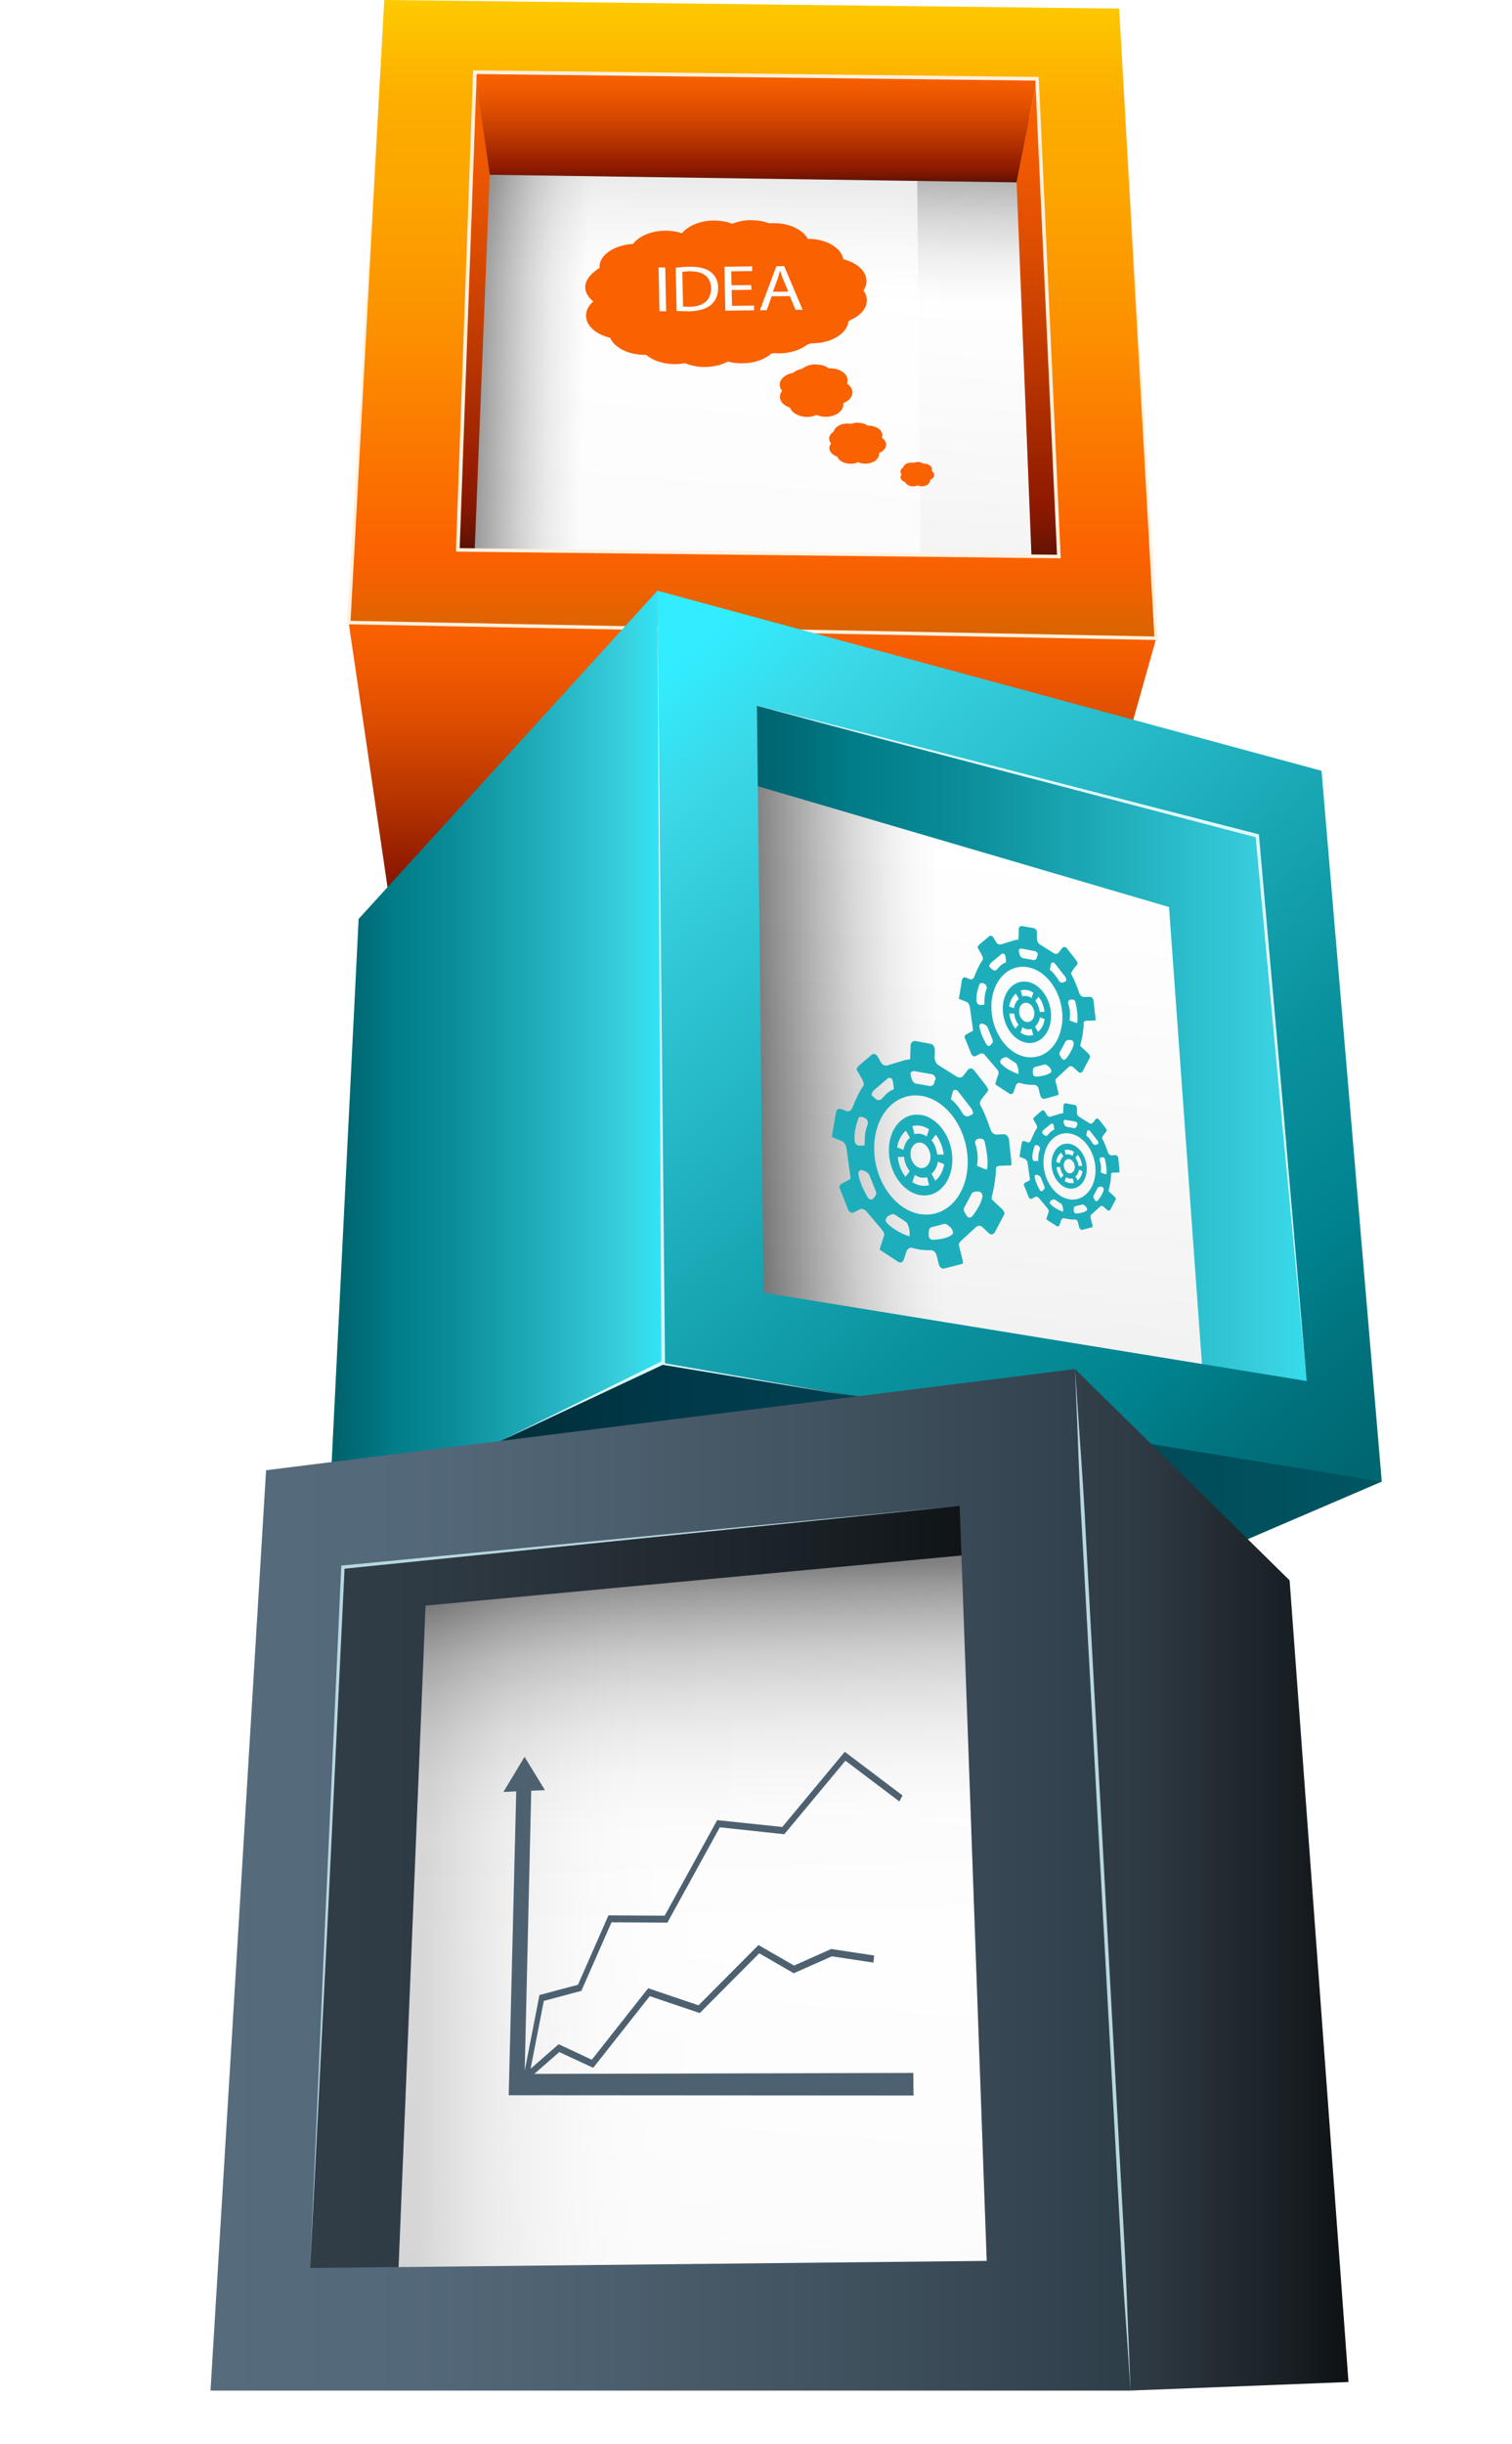
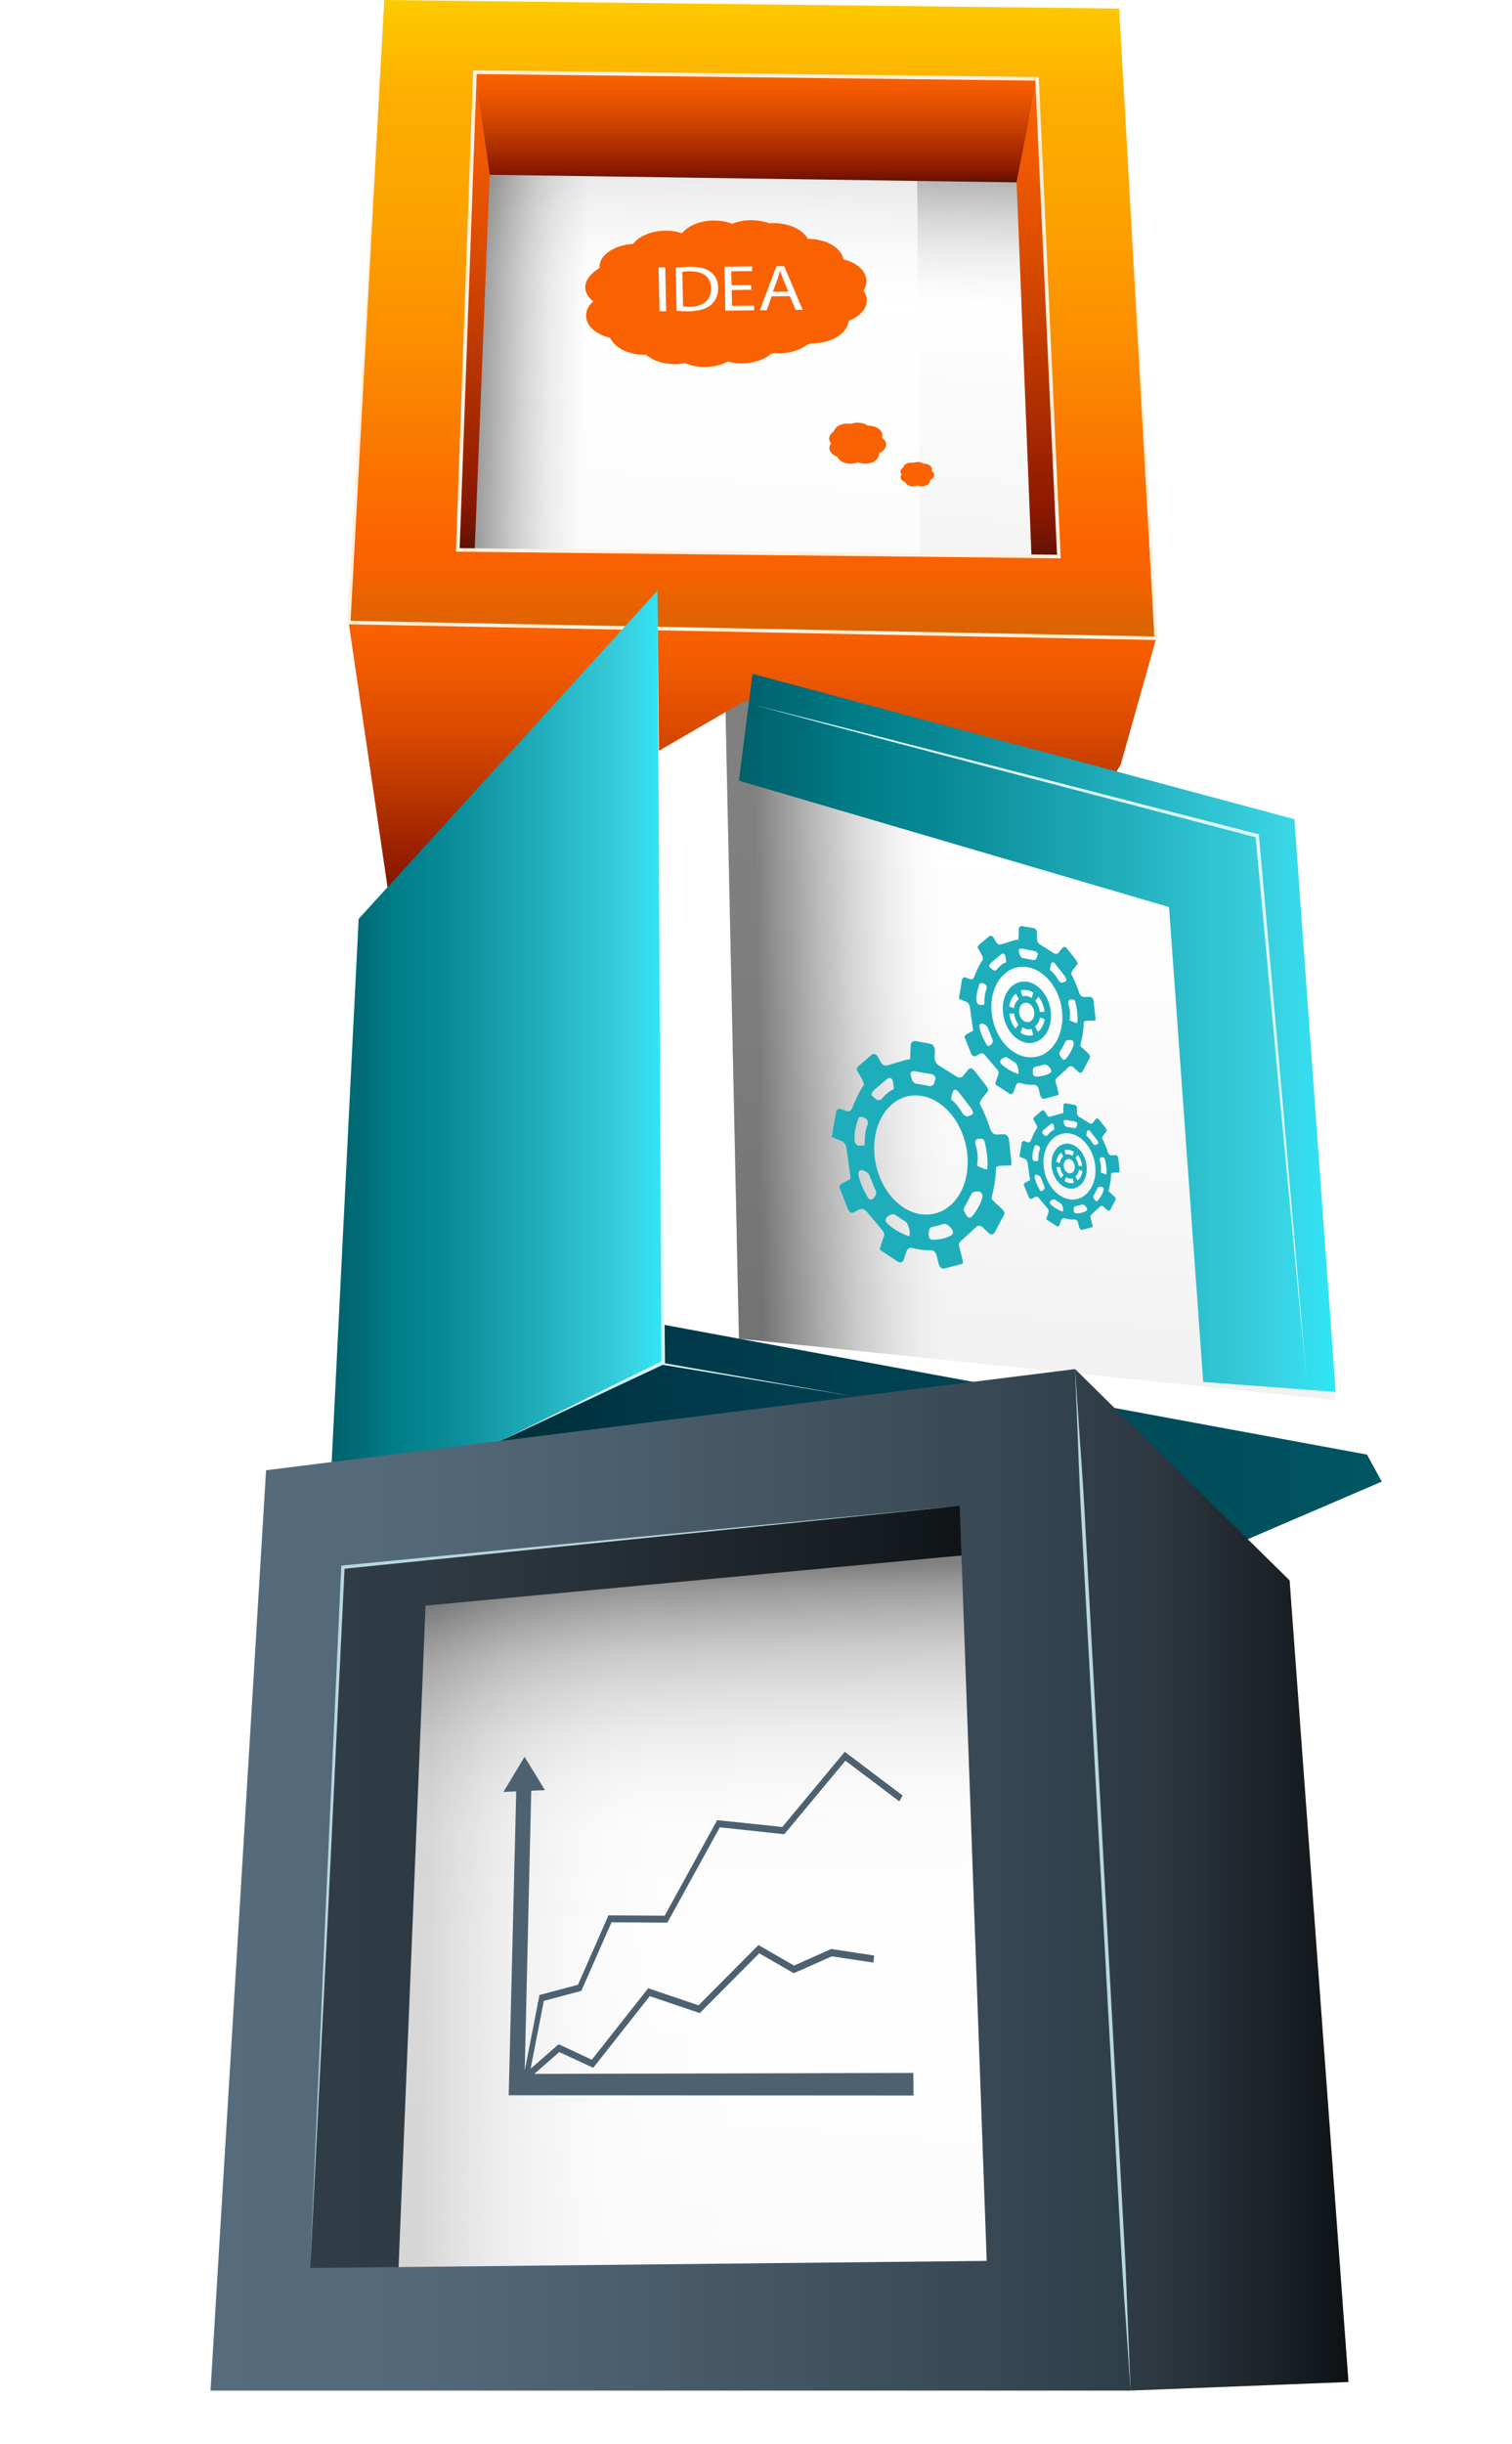
<svg xmlns="http://www.w3.org/2000/svg" xmlns:xlink="http://www.w3.org/1999/xlink" viewBox="0 0 183.44 296.41">
  <defs>
    <style>.cls-1{clip-path:url(#clippath);}.cls-2{fill:none;}.cls-2,.cls-3,.cls-4,.cls-5,.cls-6,.cls-7,.cls-8,.cls-9,.cls-10,.cls-11,.cls-12,.cls-13,.cls-14,.cls-15,.cls-16,.cls-17,.cls-18,.cls-19,.cls-20,.cls-21,.cls-22,.cls-23,.cls-24,.cls-25,.cls-26,.cls-27,.cls-28,.cls-29,.cls-30{stroke-width:0px;}.cls-3{fill:url(#linear-gradient-4);}.cls-3,.cls-4,.cls-5,.cls-6,.cls-7{opacity:.7;}.cls-3,.cls-4,.cls-5,.cls-6,.cls-7,.cls-9,.cls-31{mix-blend-mode:multiply;}.cls-4{fill:url(#linear-gradient-2);}.cls-5{fill:url(#linear-gradient-8);}.cls-6{fill:url(#linear-gradient-7);}.cls-7{fill:url(#linear-gradient-5);}.cls-32{mask:url(#mask);}.cls-8{fill:url(#linear-gradient);}.cls-33{filter:url(#luminosity-noclip);}.cls-9{fill:url(#radial-gradient);}.cls-10{fill:url(#linear-gradient-11);}.cls-11{fill:url(#linear-gradient-12);}.cls-12{fill:url(#linear-gradient-13);}.cls-13{fill:url(#linear-gradient-10);}.cls-14{fill:url(#linear-gradient-17);}.cls-15{fill:url(#linear-gradient-16);}.cls-16{fill:url(#linear-gradient-19);}.cls-17{fill:url(#linear-gradient-15);}.cls-18{fill:url(#linear-gradient-18);}.cls-19{fill:url(#linear-gradient-14);}.cls-20{fill:url(#linear-gradient-20);}.cls-34{clip-path:url(#clippath-1);}.cls-35{clip-path:url(#clippath-2);}.cls-21{fill:url(#radial-gradient-2);}.cls-22{fill:url(#linear-gradient-3);}.cls-23{fill:url(#linear-gradient-9);}.cls-24{fill:url(#linear-gradient-6);}.cls-36{isolation:isolate;}.cls-37{mask:url(#mask-1);}.cls-25{fill:#fa6101;}.cls-26{fill:#4d6170;}.cls-27{fill:#1eaebb;}.cls-28{fill:#e1faff;}.cls-29{fill:#b8d8e0;}.cls-30{fill:#fff1de;}</style>
    <linearGradient id="linear-gradient" x1="87.17" y1="203.94" x2="81.71" y2="277.64" gradientUnits="userSpaceOnUse">
      <stop offset="0" stop-color="#fff" />
      <stop offset=".3" stop-color="#f7f7f7" />
      <stop offset=".74" stop-color="#e2e2e2" />
      <stop offset="1" stop-color="#d4d4d4" />
    </linearGradient>
    <linearGradient id="linear-gradient-2" x1="42.22" y1="228.68" x2="121.46" y2="230.85" gradientUnits="userSpaceOnUse">
      <stop offset=".12" stop-color="#4a4a4a" />
      <stop offset=".16" stop-color="#717171" />
      <stop offset=".2" stop-color="#979797" />
      <stop offset=".24" stop-color="#b7b7b7" />
      <stop offset=".29" stop-color="#d1d1d1" />
      <stop offset=".34" stop-color="#e5e5e5" />
      <stop offset=".39" stop-color="#f4f4f4" />
      <stop offset=".46" stop-color="#fcfcfc" />
      <stop offset=".58" stop-color="#fff" />
    </linearGradient>
    <linearGradient id="linear-gradient-3" x1="126.47" y1="102.93" x2="122.16" y2="161.22" xlink:href="#linear-gradient" />
    <linearGradient id="linear-gradient-4" x1="79.18" y1="187.68" x2="81.79" y2="280.33" gradientUnits="userSpaceOnUse">
      <stop offset=".03" stop-color="#4a4a4a" />
      <stop offset=".06" stop-color="#717171" />
      <stop offset=".1" stop-color="#979797" />
      <stop offset=".14" stop-color="#b7b7b7" />
      <stop offset=".19" stop-color="#d1d1d1" />
      <stop offset=".24" stop-color="#e5e5e5" />
      <stop offset=".3" stop-color="#f4f4f4" />
      <stop offset=".36" stop-color="#fcfcfc" />
      <stop offset=".48" stop-color="#fff" />
    </linearGradient>
    <linearGradient id="linear-gradient-5" x1="89.86" y1="124.13" x2="158.65" y2="123.1" gradientUnits="userSpaceOnUse">
      <stop offset=".03" stop-color="#4a4a4a" />
      <stop offset=".07" stop-color="#6a6a6a" />
      <stop offset=".14" stop-color="#9f9f9f" />
      <stop offset=".2" stop-color="#c8c8c8" />
      <stop offset=".26" stop-color="#e6e6e6" />
      <stop offset=".31" stop-color="#f8f8f8" />
      <stop offset=".35" stop-color="#fff" />
    </linearGradient>
    <linearGradient id="linear-gradient-6" x1="93.66" y1="28.38" x2="90.56" y2="70.27" xlink:href="#linear-gradient" />
    <linearGradient id="linear-gradient-7" x1="93.1" y1="14.42" x2="91.37" y2="72.56" gradientUnits="userSpaceOnUse">
      <stop offset="0" stop-color="#4a4a4a" />
      <stop offset=".05" stop-color="#6a6a6a" />
      <stop offset=".13" stop-color="#9f9f9f" />
      <stop offset=".2" stop-color="#c8c8c8" />
      <stop offset=".27" stop-color="#e6e6e6" />
      <stop offset=".33" stop-color="#f8f8f8" />
      <stop offset=".37" stop-color="#fff" />
    </linearGradient>
    <linearGradient id="linear-gradient-8" x1="-245.23" y1="-542.71" x2="-246.96" y2="-484.56" gradientTransform="translate(597.28 -200.79) rotate(-90)" gradientUnits="userSpaceOnUse">
      <stop offset=".02" stop-color="#4a4a4a" />
      <stop offset=".05" stop-color="#6a6a6a" />
      <stop offset=".11" stop-color="#9f9f9f" />
      <stop offset=".16" stop-color="#c8c8c8" />
      <stop offset=".21" stop-color="#e6e6e6" />
      <stop offset=".26" stop-color="#f8f8f8" />
      <stop offset=".28" stop-color="#fff" />
    </linearGradient>
    <filter id="luminosity-noclip" x="0" y="286.74" width="183.44" height="9.68" color-interpolation-filters="sRGB" filterUnits="userSpaceOnUse" />
    <filter id="luminosity-noclip-2" x="0" y="-8340.53" width="183.44" height="32766" color-interpolation-filters="sRGB" filterUnits="userSpaceOnUse" />
    <mask id="mask-1" x="0" y="-8340.53" width="183.44" height="32766" maskUnits="userSpaceOnUse" />
    <radialGradient id="radial-gradient" cx="-175.86" cy="2950.92" fx="-175.86" fy="2950.92" r="136.75" gradientTransform="translate(209.6 187.11) scale(.67 .04)" gradientUnits="userSpaceOnUse">
      <stop offset="0" stop-color="#fff" />
      <stop offset=".12" stop-color="#fafafa" />
      <stop offset=".24" stop-color="#eee" />
      <stop offset=".37" stop-color="#d9d9d9" />
      <stop offset=".5" stop-color="#bcbcbc" />
      <stop offset=".63" stop-color="#969696" />
      <stop offset=".76" stop-color="#686868" />
      <stop offset=".89" stop-color="#323232" />
      <stop offset="1" stop-color="#000" />
    </radialGradient>
    <mask id="mask" x="0" y="286.74" width="183.44" height="9.68" maskUnits="userSpaceOnUse">
      <g class="cls-33">
        <g class="cls-37">
          <path class="cls-9" d="m183.44,291.58c0,2.67-41.06,4.84-91.72,4.84S0,294.25,0,291.58s41.06-4.84,91.72-4.84,91.72,2.16,91.72,4.84Z" />
        </g>
      </g>
    </mask>
    <radialGradient id="radial-gradient-2" cx="-175.86" cy="2950.92" fx="-175.86" fy="2950.92" r="136.75" gradientTransform="translate(209.6 187.11) scale(.67 .04)" gradientUnits="userSpaceOnUse">
      <stop offset="0" stop-color="#000" />
      <stop offset=".12" stop-color="#040404" />
      <stop offset=".24" stop-color="#101010" />
      <stop offset=".37" stop-color="#252525" />
      <stop offset=".5" stop-color="#424242" />
      <stop offset=".63" stop-color="#686868" />
      <stop offset=".76" stop-color="#969696" />
      <stop offset=".89" stop-color="#ccc" />
      <stop offset="1" stop-color="#fff" />
    </radialGradient>
    <linearGradient id="linear-gradient-9" x1="91.29" y1="110.02" x2="91.29" y2="75.51" gradientUnits="userSpaceOnUse">
      <stop offset="0" stop-color="#571106" />
      <stop offset=".05" stop-color="#721503" />
      <stop offset=".1" stop-color="#871800" />
      <stop offset=".13" stop-color="#8f1a00" />
      <stop offset=".4" stop-color="#ba3600" />
      <stop offset=".65" stop-color="#dd4d00" />
      <stop offset=".86" stop-color="#f25b00" />
      <stop offset="1" stop-color="#fa6100" />
    </linearGradient>
    <linearGradient id="linear-gradient-10" x1="91.72" y1="22.12" x2="91.72" y2="8.75" xlink:href="#linear-gradient-9" />
    <linearGradient id="linear-gradient-11" x1="56.99" y1="67.05" x2="56.99" y2="8.75" xlink:href="#linear-gradient-9" />
    <linearGradient id="linear-gradient-12" x1="126.75" y1="68.43" x2="126.75" y2="9.56" xlink:href="#linear-gradient-9" />
    <linearGradient id="linear-gradient-13" x1="91.29" y1="77.41" x2="91.29" y2="0" gradientUnits="userSpaceOnUse">
      <stop offset="0" stop-color="#d66401" />
      <stop offset=".02" stop-color="#de6301" />
      <stop offset=".09" stop-color="#f36101" />
      <stop offset=".13" stop-color="#fb6101" />
      <stop offset=".22" stop-color="#fb6d00" />
      <stop offset=".48" stop-color="#fc9000" />
      <stop offset=".7" stop-color="#fca500" />
      <stop offset=".84" stop-color="#fdad00" />
      <stop offset="1" stop-color="#fdca00" />
    </linearGradient>
    <linearGradient id="linear-gradient-14" x1="39.88" y1="174.27" x2="167.64" y2="174.27" gradientUnits="userSpaceOnUse">
      <stop offset="0" stop-color="#00262b" />
      <stop offset=".19" stop-color="#00303b" />
      <stop offset=".33" stop-color="#00394a" />
      <stop offset=".74" stop-color="#004958" />
      <stop offset="1" stop-color="#005663" />
    </linearGradient>
    <linearGradient id="linear-gradient-15" x1="39.88" y1="128.1" x2="80.47" y2="128.1" gradientUnits="userSpaceOnUse">
      <stop offset="0" stop-color="#006069" />
      <stop offset=".11" stop-color="#006e79" />
      <stop offset=".19" stop-color="#007c88" />
      <stop offset=".36" stop-color="#0a8b98" />
      <stop offset=".69" stop-color="#26b5c3" />
      <stop offset=".89" stop-color="#39d0df" />
      <stop offset="1" stop-color="#30e6f8" />
    </linearGradient>
    <linearGradient id="linear-gradient-16" x1="89.65" y1="125.28" x2="162.05" y2="125.28" xlink:href="#linear-gradient-15" />
    <linearGradient id="linear-gradient-17" x1="80.97" y1="81.35" x2="161.71" y2="179.96" gradientUnits="userSpaceOnUse">
      <stop offset="0" stop-color="#31edff" />
      <stop offset=".11" stop-color="#3bd7e6" />
      <stop offset=".31" stop-color="#28bcca" />
      <stop offset=".64" stop-color="#0b929f" />
      <stop offset=".81" stop-color="#00838f" />
      <stop offset=".89" stop-color="#007580" />
      <stop offset="1" stop-color="#006770" />
    </linearGradient>
    <linearGradient id="linear-gradient-18" x1="130.43" y1="228.01" x2="163.6" y2="228.01" gradientUnits="userSpaceOnUse">
      <stop offset="0" stop-color="#323f48" />
      <stop offset=".23" stop-color="#2f3b44" />
      <stop offset=".45" stop-color="#273038" />
      <stop offset=".52" stop-color="#242c33" />
      <stop offset=".75" stop-color="#1a2126" />
      <stop offset="1" stop-color="#0d1114" />
    </linearGradient>
    <linearGradient id="linear-gradient-19" x1="30.72" y1="230.65" x2="120.4" y2="230.65" xlink:href="#linear-gradient-18" />
    <linearGradient id="linear-gradient-20" x1="25.54" y1="228.01" x2="137.16" y2="228.01" gradientUnits="userSpaceOnUse">
      <stop offset="0" stop-color="#566c7d" />
      <stop offset=".23" stop-color="#536879" />
      <stop offset=".45" stop-color="#4b5e6d" />
      <stop offset=".52" stop-color="#485a68" />
      <stop offset=".75" stop-color="#3d4e5b" />
      <stop offset="1" stop-color="#2e3e49" />
    </linearGradient>
    <clipPath id="clippath">
      <polygon class="cls-2" points="100.91 152.03 100.79 109 135.74 114 135.85 157.04 100.91 152.03" />
    </clipPath>
    <clipPath id="clippath-1">
      <polygon class="cls-2" points="71.2 59.06 70.94 26.7 113.1 26.64 113.36 59.01 71.2 59.06" />
    </clipPath>
    <clipPath id="clippath-2">
      <polygon class="cls-2" points="59.64 254.11 61.24 213.17 111.13 211.5 110.83 254.92 59.64 254.11" />
    </clipPath>
  </defs>
  <g class="cls-36">
    <g id="Layer_2">
      <g id="Layer_1-2">
        <polygon class="cls-8" points="44.52 190.52 37.03 281.45 125.82 281.45 123.7 178 44.52 190.52" />
        <polygon class="cls-4" points="44.52 190.52 37.03 281.45 125.82 281.45 123.7 178 44.52 190.52" />
        <polygon class="cls-22" points="87.83 77.41 89.65 162.37 162.05 169.8 156.48 96.83 87.83 77.41" />
        <polygon class="cls-3" points="44.52 190.52 37.03 281.45 125.82 281.45 123.7 178 44.52 190.52" />
        <polygon class="cls-7" points="87.83 77.41 89.65 162.37 162.05 169.8 156.48 96.83 87.83 77.41" />
        <polygon class="cls-24" points="56.98 14.06 54.57 71.65 128.25 71.02 126.75 14.55 56.98 14.06" />
        <polygon class="cls-6" points="56.98 14.06 54.57 71.65 128.25 71.02 126.75 14.55 56.98 14.06" />
        <polygon class="cls-5" points="54.21 80.55 111.8 82.97 111.17 9.29 54.7 10.78 54.21 80.55" />
        <g class="cls-32">
          <path class="cls-21" d="m183.44,291.58c0,2.67-41.06,4.84-91.72,4.84S0,294.25,0,291.58s41.06-4.84,91.72-4.84,91.72,2.16,91.72,4.84Z" />
        </g>
        <polygon class="cls-23" points="47.37 110.02 42.3 75.51 140.28 77.41 135.96 92.76 131.35 100.34 90.34 85.02 47.37 110.02" />
        <polygon class="cls-13" points="57.62 8.75 125.82 9.56 123.34 22.12 59.41 21.2 57.62 8.75" />
        <polygon class="cls-10" points="54.57 67.05 57.59 66.72 59.41 21.2 57.62 8.75 54.57 67.05" />
        <polygon class="cls-11" points="125.82 9.56 123.34 22.12 125.16 67.91 130.17 68.43 125.82 9.56" />
        <path class="cls-12" d="m135.78,1.04L46.62,0l-4.32,75.51,97.98,1.9L135.78,1.04ZM55.55,66.7l2.07-57.95,68.2.81,2.65,57.94-72.92-.81Z" />
        <path class="cls-30" d="m55.33,66.69v.22s73.36.81,73.36.81l-2.67-58.38-68.62-.81-2.08,58.16ZM125.61,9.78l2.63,57.51-72.47-.8,2.06-57.51,67.79.8Z" />
        <polygon class="cls-30" points="135.78 1.04 140.05 77.2 42.53 75.3 46.62 0 46.62 0 42.08 75.5 42.07 75.72 140.27 77.63 140.5 77.64 135.78 1.04 135.78 1.04" />
        <polygon class="cls-19" points="167.64 179.71 147.1 188.53 39.88 184.55 76.86 160.01 165.85 176.43 167.64 179.71" />
        <polygon class="cls-17" points="39.88 184.55 80.47 165.52 79.76 71.65 43.51 111.46 39.88 184.55" />
        <polygon class="cls-15" points="89.65 94.69 141.83 110.02 145.98 167.62 162.05 168.83 157.04 99.36 91.29 81.73 89.65 94.69" />
-         <path class="cls-14" d="m160.32,93.49l-80.56-21.84.71,93.87,87.17,14.19-7.31-86.23Zm-67.68,63.3l-.81-71.19,60.71,15.78,5.99,66.13-65.89-10.72Z" />
        <polygon class="cls-18" points="130.43 166.06 156.46 191.69 163.6 288.92 137.16 289.96 130.43 166.06" />
        <path class="cls-16" d="m118.16,188.53l-66.53,6.22-3.46,84.85s-17.45,3.46-17.45,2.77,6.91-93.83,6.91-93.83l82.77-9.68-2.25,9.68Z" />
        <path class="cls-20" d="m130.43,166.06l-98.15,12.27-6.74,111.63h111.63l-6.74-123.9Zm-92.79,109.04l3.97-85.02,74.82-7.43,3.28,91.58-82.08.86Z" />
        <g class="cls-31">
          <g class="cls-36">
            <g class="cls-1">
-               <path class="cls-27" d="m111.79,143.81c-.37-.05-.74-.2-1.1-.43.1-.28.2-.58.3-.87.26.18.54.29.82.33.22.03.45.02.66-.05.08.31.16.64.25.96-.3.08-.62.1-.93.06m1.69-.59c-.16-.28-.31-.57-.47-.85.41-.33.68-.85.78-1.46.25.09.51.19.76.29-.14.85-.53,1.56-1.08,2.02m-3.61-.48c-.53-.66-.86-1.52-.94-2.41.25,0,.51,0,.76-.02.06.66.31,1.27.69,1.75-.16.23-.33.44-.51.68m1.82-1.07s-.03,0-.04,0c-.67-.13-1.2-.92-1.17-1.76.01-.83.55-1.4,1.21-1.31.01,0,.03,0,.04,0,.66.12,1.18.91,1.17,1.76-.03.83-.57,1.4-1.22,1.31m-2.06-2.2c-.26-.1-.51-.2-.77-.3.14-.84.52-1.55,1.07-2.03.16.28.32.58.48.86-.4.32-.68.85-.78,1.47m4.1.59c-.07-.64-.31-1.28-.69-1.76.18-.21.34-.45.51-.66.52.65.86,1.51.96,2.4-.26-.01-.51.01-.77,0m-2.78-2.47c-.07-.33-.16-.65-.25-.98.3-.08.6-.09.91-.05.38.06.76.2,1.12.44-.1.27-.2.58-.29.86-.26-.18-.53-.28-.8-.32-.23-.03-.46-.02-.69.04m.74-2.33c-2.07-.3-3.78,1.52-3.84,4.14-.07,2.69,1.61,5.18,3.73,5.58.05,0,.1.02.15.02,2.05.29,3.75-1.54,3.82-4.15.07-2.68-1.6-5.17-3.73-5.58-.04,0-.08-.01-.12-.02" />
              <path class="cls-27" d="m113.09,150.38c-.24-.03-.43-.28-.42-.56v-.29l.02-.23c0-.27.24-.49.53-.5l1.28-.34s.09-.03.14-.02c.29.04.73.45.86.67.13.23.16.52.04.62l-.12.08c-.8.57-2.24.56-2.24.56-.03,0-.06,0-.08,0m-2.77-.41s-.25-.08-.55-.2c0,0-1.43-.57-2.21-1.47l-.08-.09c-.09-.12-.04-.37.11-.56.13-.16.55-.4.83-.36.07,0,.13.03.18.08l1.25.82c.28.11.5.98.5,1.25,0,.3-.02.52-.03.52m7.27-2.26c-.14-.02-.27-.12-.36-.29,0,0-.03-.05-.2-.36l-.08-.14c-.09-.17,0-.48.19-.73l.71-1.34c.09-.28.6-.34.89-.3.05,0,.09.02.12.03.23.09.37.38.32.62l-.05.2c-.29,1.07-1.21,2.17-1.21,2.17-.09.1-.21.14-.32.13m-11.99-2.18c-.12-.02-.25-.11-.34-.27,0,0-.87-1.42-1.1-2.59l-.04-.24c-.03-.26.13-.48.35-.47.02,0,.05,0,.08,0,.28.04.83.31.91.63l.64,1.59c.18.31.23.69.12.84l-.09.12-.18.23c-.09.12-.22.16-.34.15m13.98-3.67c-.07,0-.17-.04-.26-.07-.23-.11-.81-.35-.81-.35v-.06c.14-.79.09-1.62-.16-2.41l-.05-.19c-.09-.21.02-.46.22-.57.1-.06.29-.08.47-.06.19.03.38.12.42.31,0,0,.53,2,.33,3.3v.08s-.07.05-.17.03m-15.43-2.87c-.25-.04-.47-.31-.5-.64,0,0-.01-.18.01-.58.03-.99.48-2.13.48-2.13.06-.13.2-.16.37-.14.21.03.45.15.55.24.19.18.28.5.18.68l-.07.2c-.17.47-.22.89-.22.89-.03.35-.06.65-.06.65v.26c0,.16,0,.54-.04.54h-.03c-.37.03-.59.03-.59.03-.03,0-.05,0-.08,0m7.56,8.32c-.06,0-.13-.02-.19-.03-3.13-.59-5.58-4.26-5.48-8.2,0-.11,0-.21.01-.32.22-3.69,2.67-6.24,5.63-5.82.07,0,.14.02.21.03,3.13.59,5.58,4.26,5.49,8.21,0,.35-.03.68-.08,1.01-.47,3.32-2.79,5.51-5.57,5.11m5.52-11.87c-.19-.03-.39-.17-.5-.38,0,0-.62-1.12-1.33-1.62l-.04-.03c-.05-.02.12-.72.2-.98.06-.15.17-.22.32-.2.09.01.19.06.29.15l1.65,2.13c.18.31.24.62.13.68l-.1.05c-.27.14-.33.16-.33.16-.08.05-.18.06-.28.05m-10.74-1.97c-.11-.01-.21-.07-.3-.15,0,0-.12-.1-.4-.35l-.06-.07c-.09-.08,0-.34.19-.59l1.75-1.49c.09-.04.17-.06.25-.05.15.02.28.14.33.33.07.28.19,1.05.1,1.07l-.07.03c-.68.24-1.31,1.07-1.31,1.07-.12.14-.3.21-.48.18m4.67-1.96c-.27-.04-.52-.28-.6-.59l-.08-.3-.06-.22c-.07-.22.12-.43.41-.44l2.23.4c.28.12.45.41.37.63l-.08.2-.08.26c-.08.25-.32.36-.56.33-.04,0-.08-.02-.12-.03l-1.35-.24s-.05,0-.07,0m-.24-5.17c-.29-.04-.5.22-.51.56l-.03.96c0,.37-.02.67-.03.67,0,.01-.26.03-.54.08l-2.19.66c-.08.03-.17.04-.27.03-.2-.03-.41-.17-.53-.38l-.39-.7c-.11-.19-.27-.3-.43-.33-.11-.01-.22.01-.31.09l-1.52,1.3c-.22.18-.35.45-.28.56.07.12.26.47.45.78l.19.34c.18.31.25.68.15.8l-.09.12c-.62.91-1.26,2.58-1.26,2.58-.11.27-.36.42-.6.38-.04,0-.09-.02-.13-.04l-.62-.23s-.08-.02-.11-.03c-.24-.03-.46.14-.51.46l-.4,2.33c-.06.35-.11.63-.08.64,0,0,0,0,0,0,.04,0,.27.11.53.22l.66.27c.29.12.54.5.57.88l.41,3.02c.08.36.09.69.02.72-.05.03-.31.17-.57.3l-.37.2c-.25.13-.41.38-.35.52.06.15.22.56.36.89l.68,1.75c.09.23.27.38.46.41.09.01.17,0,.25-.05l.71-.36c.09-.05.21-.07.32-.05.19.03.38.14.52.32l1.8,2.13c.23.23.38.58.33.74-.05.16-.18.56-.29.88l-.09.27c-.11.32-.17.6-.14.62.05.01.29.18.56.36l1.66,1.09c.06.05.12.07.19.08.2.03.4-.1.48-.34l.34-1c.09-.3.37-.48.62-.45.03,0,.05.01.08.02,0,0,.33.1.77.18.08.01.16.03.23.04.63.09,1.27.06,1.27.06.03,0,.05,0,.07,0,.27.04.53.3.61.64l.27,1.07c.07.28.27.49.49.52.06.01.12,0,.17-.01l1.61-.41c.26-.07.54-.16.61-.17.07-.02.04-.33-.05-.67l-.16-.65c-.09-.37-.19-.78-.23-.93-.05-.16.12-.44.35-.61l1.7-1.56c.13-.14.31-.2.48-.17.12.02.23.07.33.16l.77.73c.08.08.18.12.27.14.17.03.35-.06.45-.25l.74-1.4c.16-.3.35-.64.42-.8.07-.14-.07-.43-.31-.66l-.74-.68c-.25-.24-.47-.46-.49-.48-.03-.02.01-.32.11-.65l.2-.98c.06-.34.14-.92.17-1.27,0,0,.01-.07.03-.42,0-.14,0-.25.02-.37v-.11c0-.12.23-.24.52-.25l.73-.03c.28,0,.55-.02.58-.02.05,0,.04-.31.01-.68l-.27-2.44c-.04-.35-.28-.61-.54-.65-.02,0-.04,0-.05,0l-.93.03s-.06,0-.08,0c-.27-.04-.54-.3-.64-.62,0,0-.59-1.81-1.2-2.89l-.07-.14c-.07-.11.01-.42.21-.67l.23-.3c.2-.24.43-.53.51-.64.09-.11-.01-.42-.23-.69l-1.44-1.84c-.11-.13-.23-.21-.36-.23-.14-.02-.28.03-.38.16l-.57.73c-.13.17-.33.24-.53.21-.1-.02-.2-.06-.29-.12l-2.17-1.36c-.27-.15-.49-.58-.49-.92l.03-.93c0-.35-.23-.7-.51-.75l-1.93-.36s-.02,0-.03,0" />
              <path class="cls-27" d="m124.65,125.59c-.28-.04-.57-.15-.83-.33.07-.22.14-.44.22-.66.2.14.41.22.62.25.17.02.34,0,.5-.04.07.25.13.49.19.73-.23.07-.46.08-.7.05m-1.46-.83c-.41-.49-.66-1.14-.73-1.82.2,0,.39,0,.58,0,.05.49.24.98.53,1.33-.12.17-.27.34-.38.5m2.74.39c-.12-.22-.23-.43-.36-.65.31-.24.52-.65.6-1.12.2.08.38.15.57.23-.1.65-.39,1.19-.81,1.54m-1.36-1.19s-.02,0-.03,0c-.51-.1-.91-.68-.9-1.34.02-.63.42-1.06.92-.99.01,0,.03,0,.04,0,.51.08.91.69.89,1.33-.02.63-.42,1.06-.92.99m-1.57-1.67c-.18-.07-.38-.16-.57-.22.11-.65.4-1.21.82-1.55.12.22.23.43.36.65-.31.25-.51.64-.6,1.12m3.13.45c-.05-.51-.24-.96-.53-1.34.12-.18.26-.33.38-.5.41.5.66,1.15.73,1.82-.19.02-.38.02-.58.02m-2.11-1.9c-.07-.23-.14-.47-.2-.71.23-.07.47-.08.71-.05.28.04.57.15.83.32-.07.22-.15.44-.22.66-.19-.14-.4-.22-.61-.25-.17-.02-.35-.01-.51.02m.56-1.75c-1.58-.23-2.88,1.16-2.93,3.15-.05,2.05,1.22,3.94,2.83,4.24.03,0,.07.01.11.02,1.57.22,2.86-1.17,2.92-3.16.04-2.03-1.22-3.93-2.83-4.24-.03,0-.06-.01-.1-.01" />
              <path class="cls-27" d="m125.64,130.58c-.19-.03-.34-.21-.33-.42v-.4c.01-.2.2-.37.42-.38l.97-.26s.07-.02.11-.01c.22.03.55.35.64.5.11.19.12.4.04.48l-.09.05c-.62.44-1.72.44-1.72.44-.01,0-.03,0-.04,0m-2.12-.3s-.19-.08-.41-.18c0,0-1.09-.42-1.67-1.1l-.06-.07c-.07-.1-.03-.28.08-.43.1-.12.42-.3.64-.27.05,0,.1.03.13.06l.95.62c.21.09.39.74.38.97,0,.2-.01.4-.03.39m5.52-1.74c-.1-.01-.2-.08-.27-.21,0,0-.03-.03-.16-.27l-.07-.12c-.06-.11.01-.36.15-.53l.55-1.03c.07-.21.42-.26.64-.23.05,0,.09.02.12.03.18.07.28.27.26.47l-.05.18c-.22.81-.92,1.63-.92,1.63-.07.07-.16.1-.24.08m-9.11-1.65c-.1-.01-.19-.08-.27-.2,0,0-.66-1.09-.82-1.98l-.04-.18c-.02-.2.1-.36.27-.36.02,0,.04,0,.07,0,.21.03.61.24.67.48l.49,1.22c.13.23.18.51.09.62l-.08.1-.14.16c-.07.1-.16.14-.25.12m10.65-2.79c-.06,0-.14-.03-.22-.06-.17-.07-.61-.24-.61-.24v-.04h0c.1-.61.06-1.26-.11-1.86l-.04-.14c-.07-.16.01-.36.16-.44.07-.05.22-.07.35-.05.15.02.29.09.33.23,0,0,.4,1.53.25,2.52v.04s-.05.04-.1.03m-11.75-2.18c-.2-.03-.36-.23-.37-.48,0,0-.02-.13-.01-.44.03-.76.38-1.61.38-1.61.05-.11.16-.13.3-.11.16.02.33.11.41.18.14.15.21.39.13.53l-.05.14c-.13.36-.16.67-.16.67-.03.28-.05.5-.05.51,0,0,0,.09,0,.2,0,.1,0,.4-.04.4h-.03c-.28.03-.46.02-.46.02-.02,0-.03,0-.05,0m5.76,6.33c-.05,0-.11-.02-.16-.03-2.39-.43-4.25-3.24-4.17-6.24v-.23c.18-2.81,2.03-4.74,4.28-4.42.05,0,.11.01.16.02,2.38.45,4.25,3.24,4.17,6.24,0,.26-.02.53-.07.76-.35,2.52-2.11,4.19-4.21,3.89m4.19-9.03c-.15-.02-.3-.13-.38-.29,0,0-.48-.83-1.01-1.23h-.05s.1-.57.16-.77c.04-.12.13-.17.24-.15.07,0,.15.05.22.12l1.26,1.62c.13.25.17.47.09.52l-.08.03c-.19.11-.25.13-.25.13-.06.03-.13.04-.2.03m-8.18-1.49c-.08-.01-.15-.05-.22-.1,0,0-.08-.09-.31-.28l-.05-.06c-.07-.05,0-.24.15-.44l1.33-1.12c.07-.03.13-.04.19-.03.12.02.21.1.25.24.05.22.14.8.07.83l-.06.02c-.52.17-.99.79-.99.79-.1.13-.24.19-.38.17m3.56-1.5c-.2-.03-.39-.2-.45-.44l-.07-.24-.03-.16c-.05-.17.08-.32.3-.33l1.69.33c.22.08.35.29.29.46l-.05.15-.07.2c-.06.18-.24.28-.42.26-.03,0-.06-.01-.09-.03l-1.03-.19s-.05,0-.07,0m-.18-3.91c-.21-.03-.39.15-.39.42v.73c-.03.26-.04.5-.05.5,0,0-.2.03-.42.06l-1.66.51c-.06.02-.13.03-.2.02-.16-.02-.32-.13-.41-.3l-.31-.52c-.08-.14-.2-.23-.31-.24-.08-.01-.17.01-.23.07l-1.16.97c-.17.15-.27.35-.22.43.07.1.21.35.34.6l.15.26c.13.23.18.5.11.61l-.07.09c-.48.68-.96,1.96-.96,1.96-.07.2-.26.33-.45.3-.03,0-.07-.02-.1-.03l-.46-.2s-.05-.01-.07-.02c-.2-.03-.37.12-.41.34l-.29,1.78c-.05.27-.09.48-.07.49,0,0,.2.08.41.17l.5.2c.21.08.4.4.42.67l.32,2.32c.06.28.07.51.02.54-.04.02-.25.12-.44.23l-.28.15c-.19.1-.31.28-.26.39.04.11.17.42.27.68l.53,1.31c.07.19.21.3.35.32.06,0,.12,0,.18-.03l.54-.29c.07-.04.16-.05.24-.04.15.02.3.11.39.25l1.37,1.61c.18.19.3.43.25.57-.04.12-.14.41-.22.66l-.07.21c-.08.24-.11.46-.09.47.03.03.22.14.42.28l1.27.83s.1.05.15.06c.16.02.3-.07.36-.27l.27-.76c.07-.22.26-.36.46-.33.03,0,.05,0,.07.02,0,0,.25.07.58.14.04,0,.09.01.13.02.49.07,1.02.06,1.02.06.02,0,.04,0,.05,0,.2.03.41.23.46.48l.2.81c.06.22.22.38.38.4.04,0,.08,0,.12,0l1.21-.33c.21-.06.42-.11.46-.13.06,0,.05-.24-.03-.51l-.12-.49c-.07-.28-.16-.59-.18-.71-.03-.11.1-.33.27-.45l1.29-1.2c.09-.1.23-.15.37-.13.09.01.18.05.25.13l.58.54c.06.06.14.1.21.11.14.02.27-.05.34-.18l.57-1.09c.12-.2.25-.48.31-.58.06-.1-.05-.33-.23-.51l-.56-.52c-.19-.17-.35-.34-.38-.36-.02-.02.02-.24.09-.48l.16-.74c.04-.26.1-.69.13-.97,0,0,0-.04.02-.33v-.27l.02-.09c0-.1.17-.17.39-.19h.56c.21-.02.41-.03.45-.02.03,0,.03-.23-.01-.53l-.21-1.85c-.03-.27-.2-.47-.4-.49-.02,0-.04,0-.06,0l-.7.02s-.04,0-.06,0c-.21-.03-.41-.22-.5-.46,0,0-.46-1.36-.91-2.19l-.06-.1c-.04-.1.02-.33.17-.51l.17-.23c.15-.18.32-.41.39-.48.07-.08-.02-.33-.18-.54l-1.09-1.38c-.08-.11-.18-.17-.28-.18-.11-.01-.21.02-.28.12l-.44.55c-.08.13-.24.18-.4.16-.08,0-.15-.04-.22-.09l-1.64-1.04c-.21-.1-.38-.42-.37-.7v-.69c.03-.29-.15-.54-.37-.59l-1.47-.26s0,0-.01,0" />
              <path class="cls-27" d="m129.78,143.5c-.21-.03-.41-.11-.61-.24.05-.16.1-.32.16-.48.14.09.3.16.46.18.12.02.24.01.36-.02.05.19.1.35.14.52-.17.05-.34.06-.51.04m-1.06-.6c-.29-.36-.49-.85-.54-1.34.15,0,.29,0,.44,0,.03.35.18.7.4.97-.1.13-.2.25-.29.37m2.01.28c-.08-.16-.18-.31-.27-.47.22-.18.38-.48.44-.83.14.07.28.11.42.17-.07.48-.29.88-.59,1.13m-1-.87s-.02,0-.03,0c-.36-.07-.66-.52-.66-.99.01-.45.32-.78.68-.73,0,0,0,0,.01,0,.37.08.66.51.66,1-.02.46-.32.77-.68.72m-1.15-1.23c-.16-.05-.28-.1-.43-.16.07-.47.29-.87.6-1.12.09.15.17.3.26.47-.22.18-.38.47-.42.81m2.27.33c-.03-.35-.17-.7-.38-.97.09-.12.19-.25.29-.37.28.37.47.84.53,1.35-.15,0-.28,0-.44,0m-1.54-1.38c-.05-.18-.1-.36-.15-.54.17-.05.35-.06.52-.03.21.03.42.11.61.23-.05.17-.1.33-.17.5-.14-.1-.29-.17-.44-.19-.12-.02-.25,0-.38.02m.4-1.3c-1.14-.16-2.09.86-2.13,2.32-.03,1.48.89,2.87,2.07,3.1.02,0,.05,0,.07.01,1.15.16,2.11-.84,2.14-2.31.03-1.5-.9-2.89-2.08-3.11-.03,0-.05,0-.08-.01" />
              <path class="cls-27" d="m130.49,147.16c-.13-.02-.23-.16-.22-.31v-.29c0-.15.14-.28.3-.27l.71-.19s.05-.01.08,0c.16.02.4.25.47.37.08.14.09.3.02.35l-.06.05c-.46.31-1.25.32-1.25.32-.02,0-.03,0-.05,0m-1.53-.23s-.14-.04-.31-.11c0,0-.79-.32-1.22-.82l-.05-.05c-.05-.06-.02-.2.06-.3.08-.09.32-.22.47-.2.03,0,.06.02.08.04l.71.45c.16.07.28.54.28.7s0,.29-.02.28m4.04-1.26c-.07-.01-.14-.06-.19-.15,0,0-.02-.03-.11-.21l-.05-.07c-.04-.1,0-.27.12-.41l.39-.75c.06-.14.33-.18.49-.16.03,0,.05.01.07.02.12.06.2.2.18.34l-.03.13c-.16.59-.68,1.18-.68,1.18-.05.06-.12.09-.18.08m-6.67-1.21c-.07-.01-.14-.05-.19-.13,0,0-.47-.81-.6-1.46l-.03-.12c-.01-.15.07-.28.2-.29,0,0,.01,0,.02,0,.14.02.49.17.54.36l.35.9c.11.17.14.38.07.46l-.06.06c-.09.13-.1.13-.1.13-.05.06-.12.09-.19.08m7.78-2.05s-.09-.02-.14-.03c-.13-.05-.46-.19-.46-.19h0s.02-.03.02-.03c.07-.43.04-.9-.1-1.34l-.03-.12c-.05-.11.02-.25.12-.3.05-.04.15-.05.25-.04.11.02.22.07.25.18,0,0,.29,1.11.19,1.84v.04s-.06.02-.11,0m-8.6-1.59c-.14-.02-.25-.17-.26-.34,0,0-.01-.11,0-.35.03-.53.27-1.17.27-1.17.04-.08.12-.1.22-.08.12.02.24.08.31.14.1.1.15.26.1.38l-.04.1c-.1.26-.12.5-.12.5-.03.19-.03.42-.03.5l-.02.29h-.02c-.21.01-.33.02-.33.02-.02,0-.04,0-.05,0m4.23,4.64s-.08-.01-.12-.02c-1.74-.34-3.11-2.38-3.06-4.57v-.16c.12-2.07,1.5-3.48,3.16-3.24.03,0,.07.01.1.02,1.74.33,3.1,2.38,3.05,4.58,0,.17-.03.37-.05.55-.26,1.84-1.55,3.07-3.1,2.85m3.08-6.61c-.11-.02-.23-.09-.29-.21,0,0-.34-.62-.74-.9l-.03-.02s.07-.4.12-.55c.03-.08.09-.12.17-.11.05,0,.11.04.16.09l.93,1.19c.1.16.13.34.07.37l-.06.03c-.15.07-.18.1-.18.1-.05.02-.09.02-.14.01m-5.98-1.1c-.06,0-.13-.04-.18-.08,0,0-.06-.04-.21-.2l-.05-.04s0-.18.1-.33l.99-.81s.09-.03.13-.03c.08.01.16.08.18.18.05.16.1.59.05.6h-.04c-.38.15-.73.62-.73.62-.06.08-.16.11-.26.09m2.57-1.1c-.15-.02-.27-.16-.31-.32l-.05-.16-.03-.12c-.03-.12.07-.23.22-.24l1.25.22c.15.07.25.23.2.34l-.04.12-.05.14c-.05.12-.18.21-.31.19-.02,0-.05,0-.07-.02l-.75-.14s-.04,0-.06,0m-.12-2.86c-.15-.02-.28.11-.28.31l-.02.53c0,.2-.01.37-.02.37,0,0-.15.01-.3.04l-1.23.37s-.1.03-.15.02c-.11-.02-.23-.1-.29-.22l-.23-.39c-.06-.1-.15-.16-.23-.18-.06,0-.12,0-.17.05l-.84.73c-.14.1-.2.25-.18.32.05.06.15.27.26.44l.1.19c.11.17.14.37.09.44l-.06.08c-.34.5-.7,1.44-.7,1.44-.05.14-.19.23-.32.21-.03,0-.05-.01-.08-.03l-.35-.13s-.04-.02-.06-.02c-.13-.02-.25.08-.28.26l-.22,1.3c-.03.19-.06.35-.05.35.01,0,.15.06.31.13l.36.14c.15.08.3.3.31.5l.24,1.69c.05.2.05.38.02.41-.04.01-.18.08-.33.16l-.19.1c-.14.08-.23.21-.2.28.04.09.13.31.2.5l.39.98c.05.13.16.21.26.23.04,0,.09,0,.13-.02l.39-.22s.11-.03.17-.03c.11.02.23.08.3.18l1,1.19c.13.13.2.31.18.4-.03.1-.1.32-.15.51l-.05.14c-.07.18-.09.34-.07.34.01.01.14.09.3.21l.92.59s.07.05.11.05c.11.02.22-.07.26-.2l.19-.56c.06-.16.21-.26.36-.24.02,0,.03,0,.05.01,0,0,.17.06.42.09.06.01.11.02.17.03.33.05.67.03.67.03.01,0,.03,0,.04,0,.14.02.3.18.34.36l.14.6c.04.15.16.27.28.29.03,0,.06,0,.09,0l.88-.23c.16-.04.31-.08.35-.09.05-.01.04-.19-.02-.39l-.1-.34c-.04-.22-.11-.45-.12-.54-.03-.08.07-.24.2-.33l.95-.87c.06-.08.16-.12.26-.1.07.01.14.04.19.1l.43.38c.05.05.1.07.16.08.1.01.19-.03.24-.13l.41-.79c.08-.15.19-.36.23-.43.04-.09-.04-.25-.18-.38l-.41-.37c-.13-.13-.25-.23-.27-.26-.01-.02.01-.18.07-.37l.11-.53c.03-.21.06-.35.06-.36,0,0,.01-.16.03-.35,0,0,0-.03.02-.23v-.21s.01-.06.01-.06c0-.07.12-.12.28-.14h.41c.15-.01.31-.03.33-.02.03,0,.02-.16,0-.37l-.15-1.38c-.03-.18-.15-.33-.29-.35-.01,0-.03,0-.04,0l-.51.03s-.03,0-.04,0c-.14-.02-.3-.17-.37-.36,0,0-.32-.99-.66-1.61l-.04-.06c-.04-.08.01-.24.12-.38l.14-.18c.1-.14.23-.3.28-.35.05-.06-.02-.23-.14-.4l-.79-1.01c-.05-.07-.12-.11-.2-.12-.08-.01-.16.02-.22.1l-.32.41c-.07.09-.18.12-.28.11-.06,0-.12-.03-.17-.07l-1.21-.76c-.16-.08-.29-.31-.27-.5v-.53c.02-.19-.11-.39-.28-.41l-1.07-.19s0,0-.01,0" />
            </g>
          </g>
        </g>
        <g class="cls-31">
          <g class="cls-36">
            <g class="cls-34">
              <path class="cls-25" d="m104.04,51.27h-.03c-.28,0-.53.06-.77.14-.14-.02-.3-.04-.46-.04-.82,0-1.5.43-1.63.98-.35.21-.56.52-.55.87,0,.21.09.4.23.57-.13.17-.21.36-.21.57.01.45.4.84.96,1.03.18.5.84.86,1.62.86h.02c.33,0,.63-.07.88-.18.26.11.56.17.88.17.93,0,1.67-.53,1.67-1.17l-.02-.11c.53-.21.88-.59.88-1.04,0-.32-.21-.62-.52-.83.04-.1.06-.2.06-.31-.01-.64-.77-1.15-1.68-1.15h-.1c-.3-.22-.73-.36-1.21-.36" />
              <path class="cls-25" d="m111.28,56.05c-.16,0-.32.04-.46.08-.08-.01-.18-.02-.27-.02-.49,0-.89.26-.97.58-.2.13-.34.31-.33.51,0,.13.05.24.13.33-.07.11-.12.22-.12.34,0,.27.23.5.57.61.1.29.49.51.95.51h.02c.18,0,.37-.04.53-.11.15.07.33.1.51.1.55,0,1-.32,1-.7l-.02-.07c.31-.11.53-.34.52-.61,0-.19-.13-.37-.31-.49l.04-.19c0-.38-.45-.68-.98-.68h-.07c-.19-.13-.45-.22-.74-.22" />
-               <path class="cls-25" d="m98.99,44.19h-.03c-.66,0-1.24.21-1.63.54-.44.07-.84.25-1.11.49-.95.17-1.63.76-1.62,1.46,0,.27.11.51.29.73-.17.22-.28.46-.27.73,0,.59.5,1.07,1.22,1.31.24.65,1.1,1.12,2.1,1.12.42,0,.81-.1,1.13-.24.32.14.71.22,1.12.22,1.18,0,2.14-.68,2.13-1.5l-.02-.15c.67-.25,1.13-.75,1.12-1.32,0-.41-.26-.78-.66-1.05.05-.13.08-.26.07-.4,0-.82-.97-1.47-2.16-1.46h-.11c-.4-.28-.95-.47-1.57-.46" />
              <path class="cls-25" d="m94.65,32.88h-.03c-.08.32-.17.64-.28.96l-.57,1.55,1.87-.02-.64-1.52c-.14-.35-.25-.67-.34-.97" />
              <path class="cls-25" d="m83.78,32.9h-.07c-.4,0-.71.05-.93.08l.09,4.19c.16.03.37.04.6.04.07,0,.13,0,.2,0,1.71-.02,2.62-.85,2.59-2.28-.02-1.24-.84-2.02-2.49-2.02" />
              <path class="cls-25" d="m80.01,37.75l-.11-5.31h.81s.11,5.31.11,5.31h-.81m3.27,0c-.45,0-.85-.01-1.19-.04l-.11-5.23c.49-.07,1.07-.12,1.71-.13h.1c1.09,0,1.88.22,2.42.63.57.43.91,1.05.92,1.9.01.87-.28,1.57-.85,2.08-.58.51-1.52.78-2.72.8-.09,0-.18,0-.27,0m4.71-.1l-.11-5.31,3.36-.04v.57s-2.53.03-2.53.03l.03,1.69,2.39-.02.02.57-2.39.03.04,1.92,2.68-.03v.57s-3.49.04-3.49.04m4.19-.04l2-5.34.95-.02,2.24,5.3h-.86s-.7-1.66-.7-1.66l-2.2.02-.6,1.69h-.83m-1.04-10.93h-.05c-.83.01-1.6.17-2.26.44-.65-.25-1.41-.39-2.22-.39h-.06c-1.66.02-3.09.65-3.82,1.54-.59-.2-1.26-.31-1.97-.31h-.07c-1.71.02-3.2.68-3.9,1.61-2.28.12-4.17,1.38-4.06,2.88v.03c-.87.53-1.75,1.38-1.74,2.33.01.66.38,1.27.98,1.73-.57.49-.9,1.11-.88,1.76.02,1.23,1.24,2.26,2.92,2.65.52,1.2,2.21,2.07,4.21,2.07h.16c.8.69,2.06,1.13,3.49,1.13h.06c.41,0,.79-.06,1.17-.12.7.3,1.53.47,2.42.46h.05c1.04-.01,1.99-.26,2.74-.66.52.15,1.1.23,1.7.22h.07c1.44-.02,2.7-.48,3.49-1.18.12-.02.24-.04.36-.06.22.01.43.03.64.03,1.34-.02,2.52-.42,3.31-1.03.17-.06.34-.13.51-.19.08,0,.16,0,.23,0,2.29-.03,4.14-1.2,4.31-2.64l.16-.15c1.26-.52,2.09-1.43,2.07-2.46-.01-.41-.16-.81-.41-1.16.24-.35.37-.76.36-1.18-.02-1.19-1.18-2.2-2.8-2.6-.26-1.41-2.1-2.49-4.32-2.48-.6-1.11-2.21-1.9-4.1-1.9-.03,0-.06,0-.09,0-.16,0-.32,0-.47.02-.65-.24-1.39-.38-2.2-.38" />
            </g>
          </g>
        </g>
        <g class="cls-36">
          <g class="cls-35">
            <polyline class="cls-26" points="63.64 213.09 61.08 217.35 62.63 217.28 61.72 254.14 63.58 254.14 110.83 254.17 110.81 251.43 64.82 251.55 67.85 248.9 71.97 250.81 78.83 242.12 84.9 244.17 92.11 236.92 96.3 239.34 100.92 237.29 105.96 238.05 106.06 237.19 100.84 236.4 96.34 238.41 92.02 235.92 84.75 243.23 78.64 241.16 71.8 249.83 67.78 247.95 64.37 250.93 65.98 242.69 70.53 241.48 74.19 233.16 80.97 233.2 87.33 221.64 95.15 222.48 102.57 213.56 109.11 218.5 109.5 217.78 102.49 212.48 94.91 221.6 87.01 220.77 80.64 232.36 73.82 232.32 70.12 240.74 65.45 241.98 63.66 251.15 64.45 217.2 66.11 217.13 63.64 213.09" />
          </g>
        </g>
        <path class="cls-29" d="m130.43,166.06s.13,1.93.36,5.32c.21,3.39.62,8.22.9,14.03.63,11.62,1.48,27.1,2.32,42.59.84,15.49,1.68,30.97,2.32,42.59.34,5.81.46,10.65.62,14.04.14,3.39.21,5.33.21,5.33,0,0-.13-1.93-.36-5.32-.21-3.39-.62-8.22-.9-14.03-.63-11.62-1.48-27.1-2.32-42.59-.84-15.49-1.68-30.97-2.32-42.59-.35-5.81-.46-10.65-.62-14.04-.14-3.39-.21-5.33-.21-5.33Z" />
        <polygon class="cls-29" points="37.63 275.1 39.47 232.58 41.4 190.07 41.41 189.89 41.59 189.88 116.43 182.65 41.63 190.29 41.81 190.09 39.77 232.6 37.63 275.1" />
        <path class="cls-28" d="m91.84,85.59c20.28,5.09,40.51,10.39,60.76,15.58l.14.04v.15s2.94,33.07,2.94,33.07l2.85,33.08-3.14-33.05-3.06-33.06.16.19c-20.22-5.33-40.46-10.55-60.65-15.99Z" />
        <polygon class="cls-28" points="80.25 165.52 79.76 71.65 80.68 165.52 80.25 165.52" />
        <polygon class="cls-28" points="80.56 165.34 103.76 169.4 80.52 165.56 80.56 165.34" />
        <polygon class="cls-28" points="80.63 165.42 60.74 174.77 80.44 165.03 80.63 165.42" />
      </g>
    </g>
  </g>
</svg>